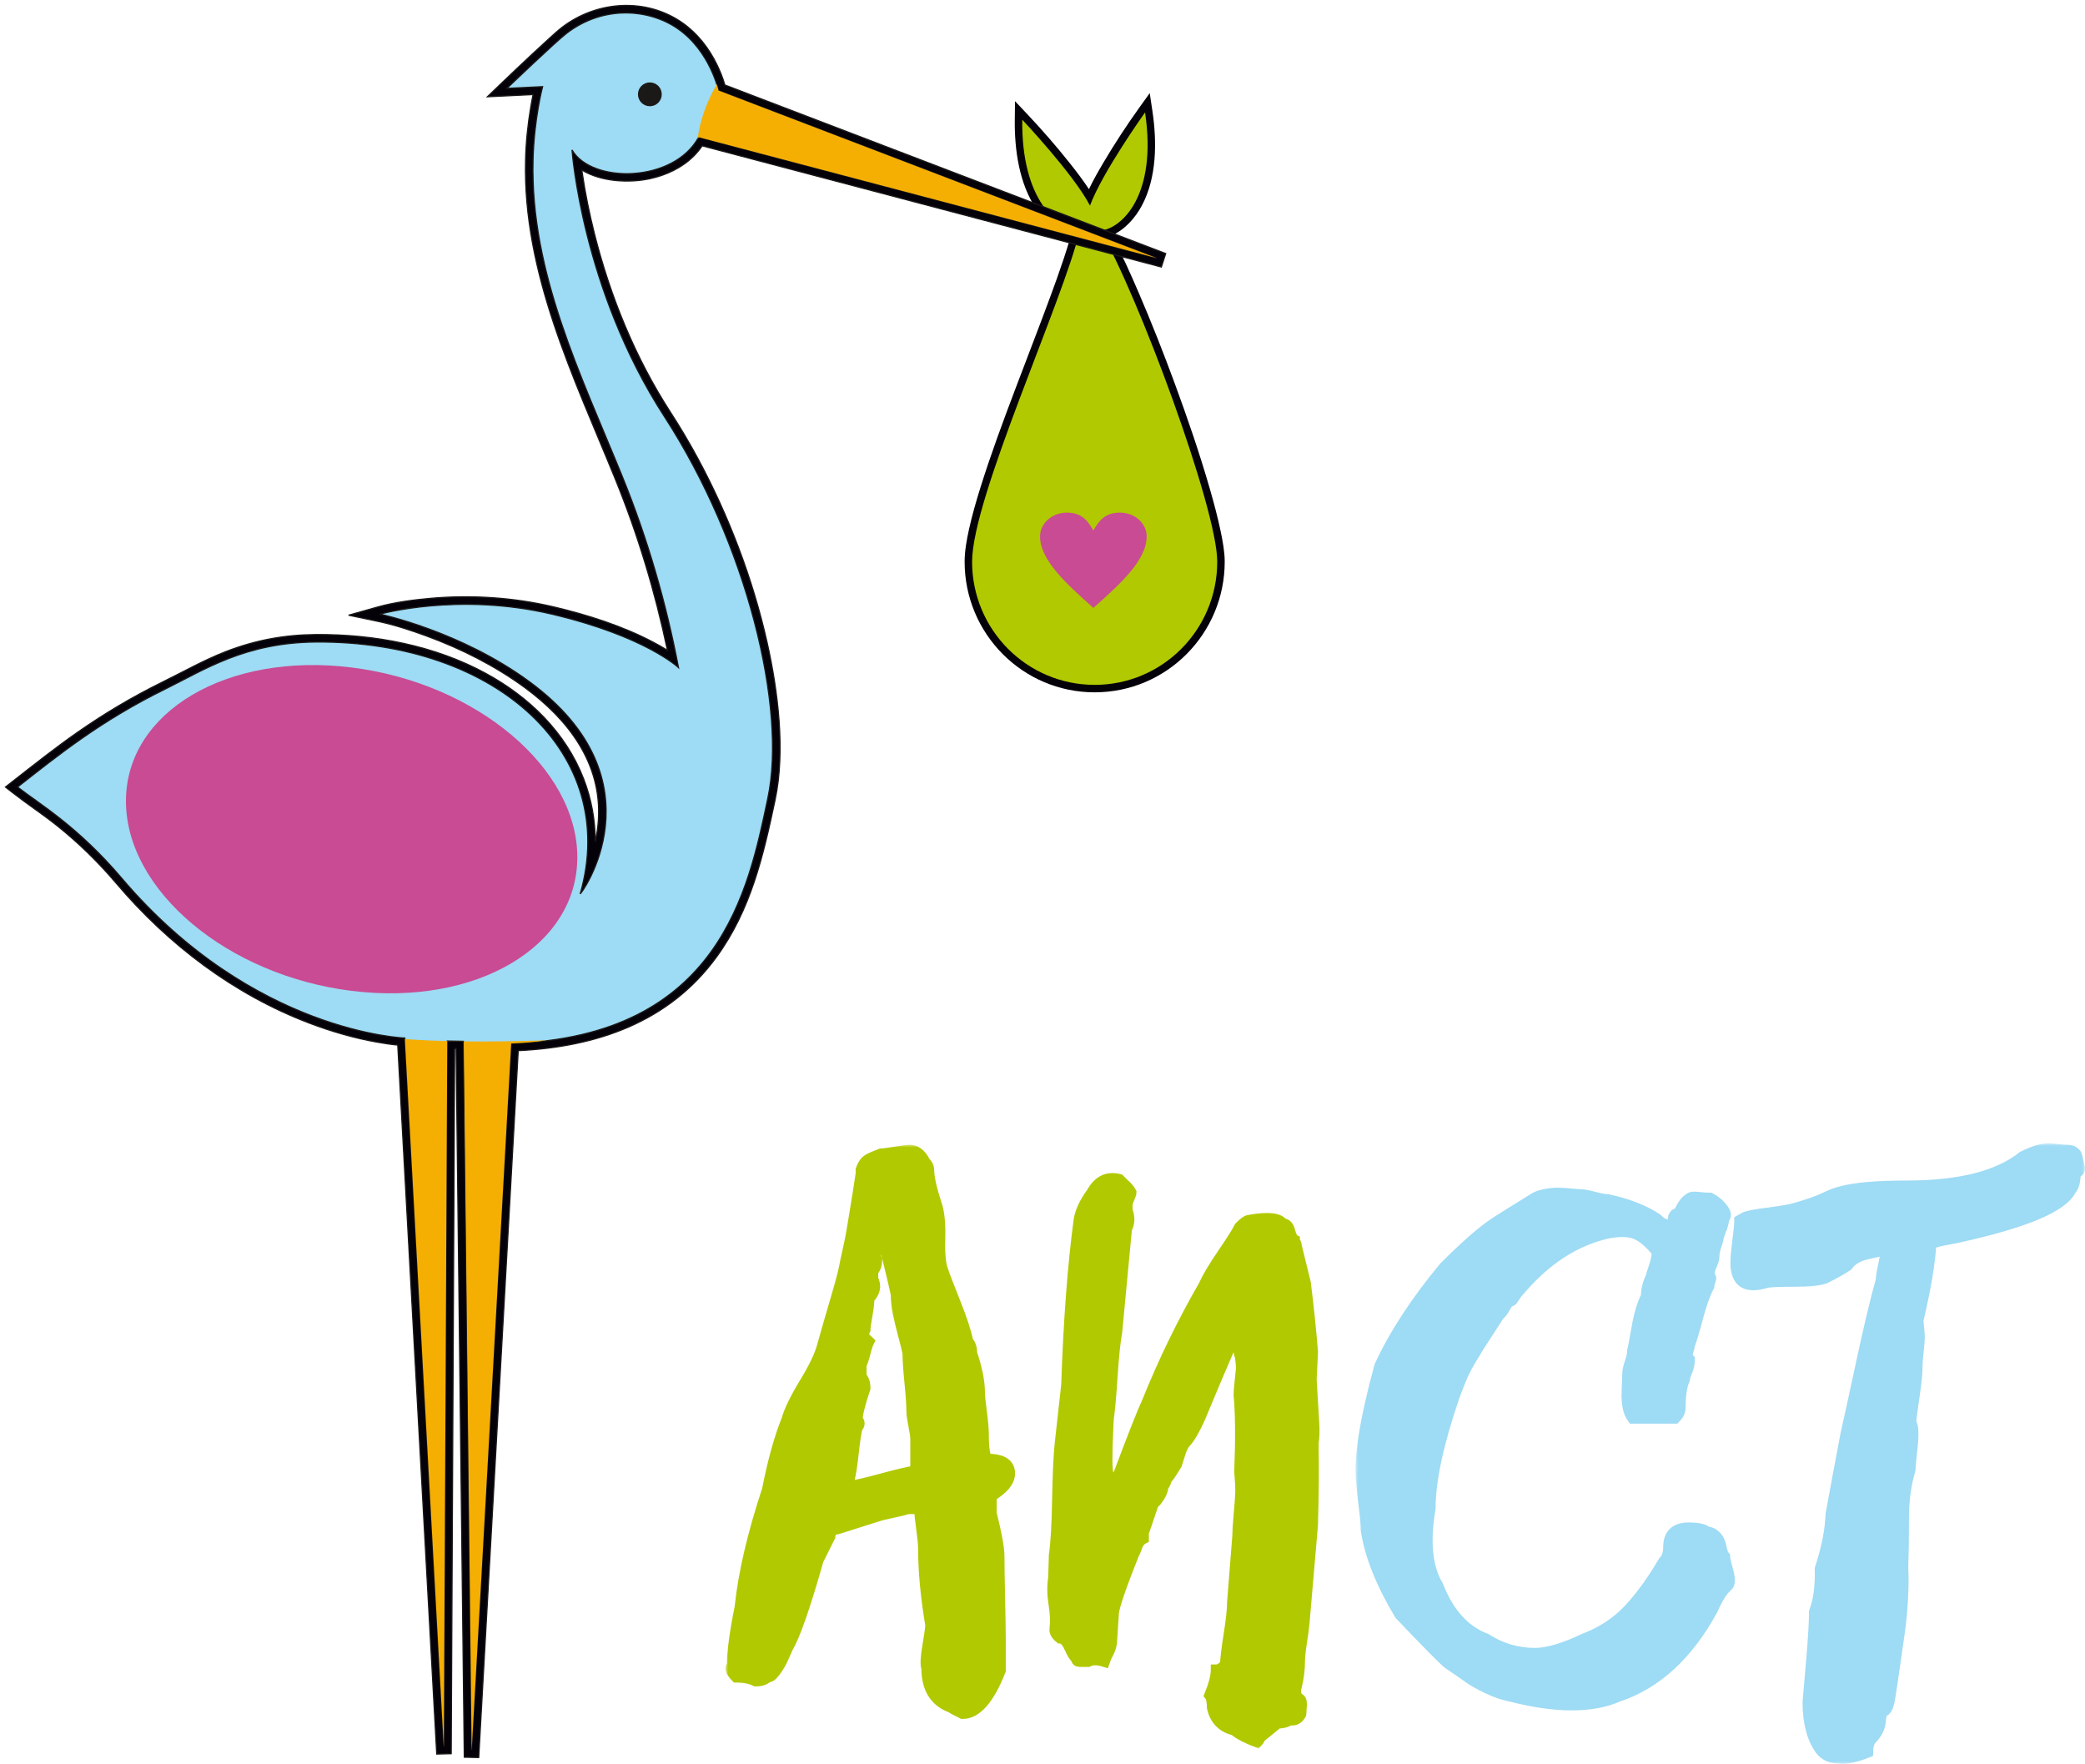
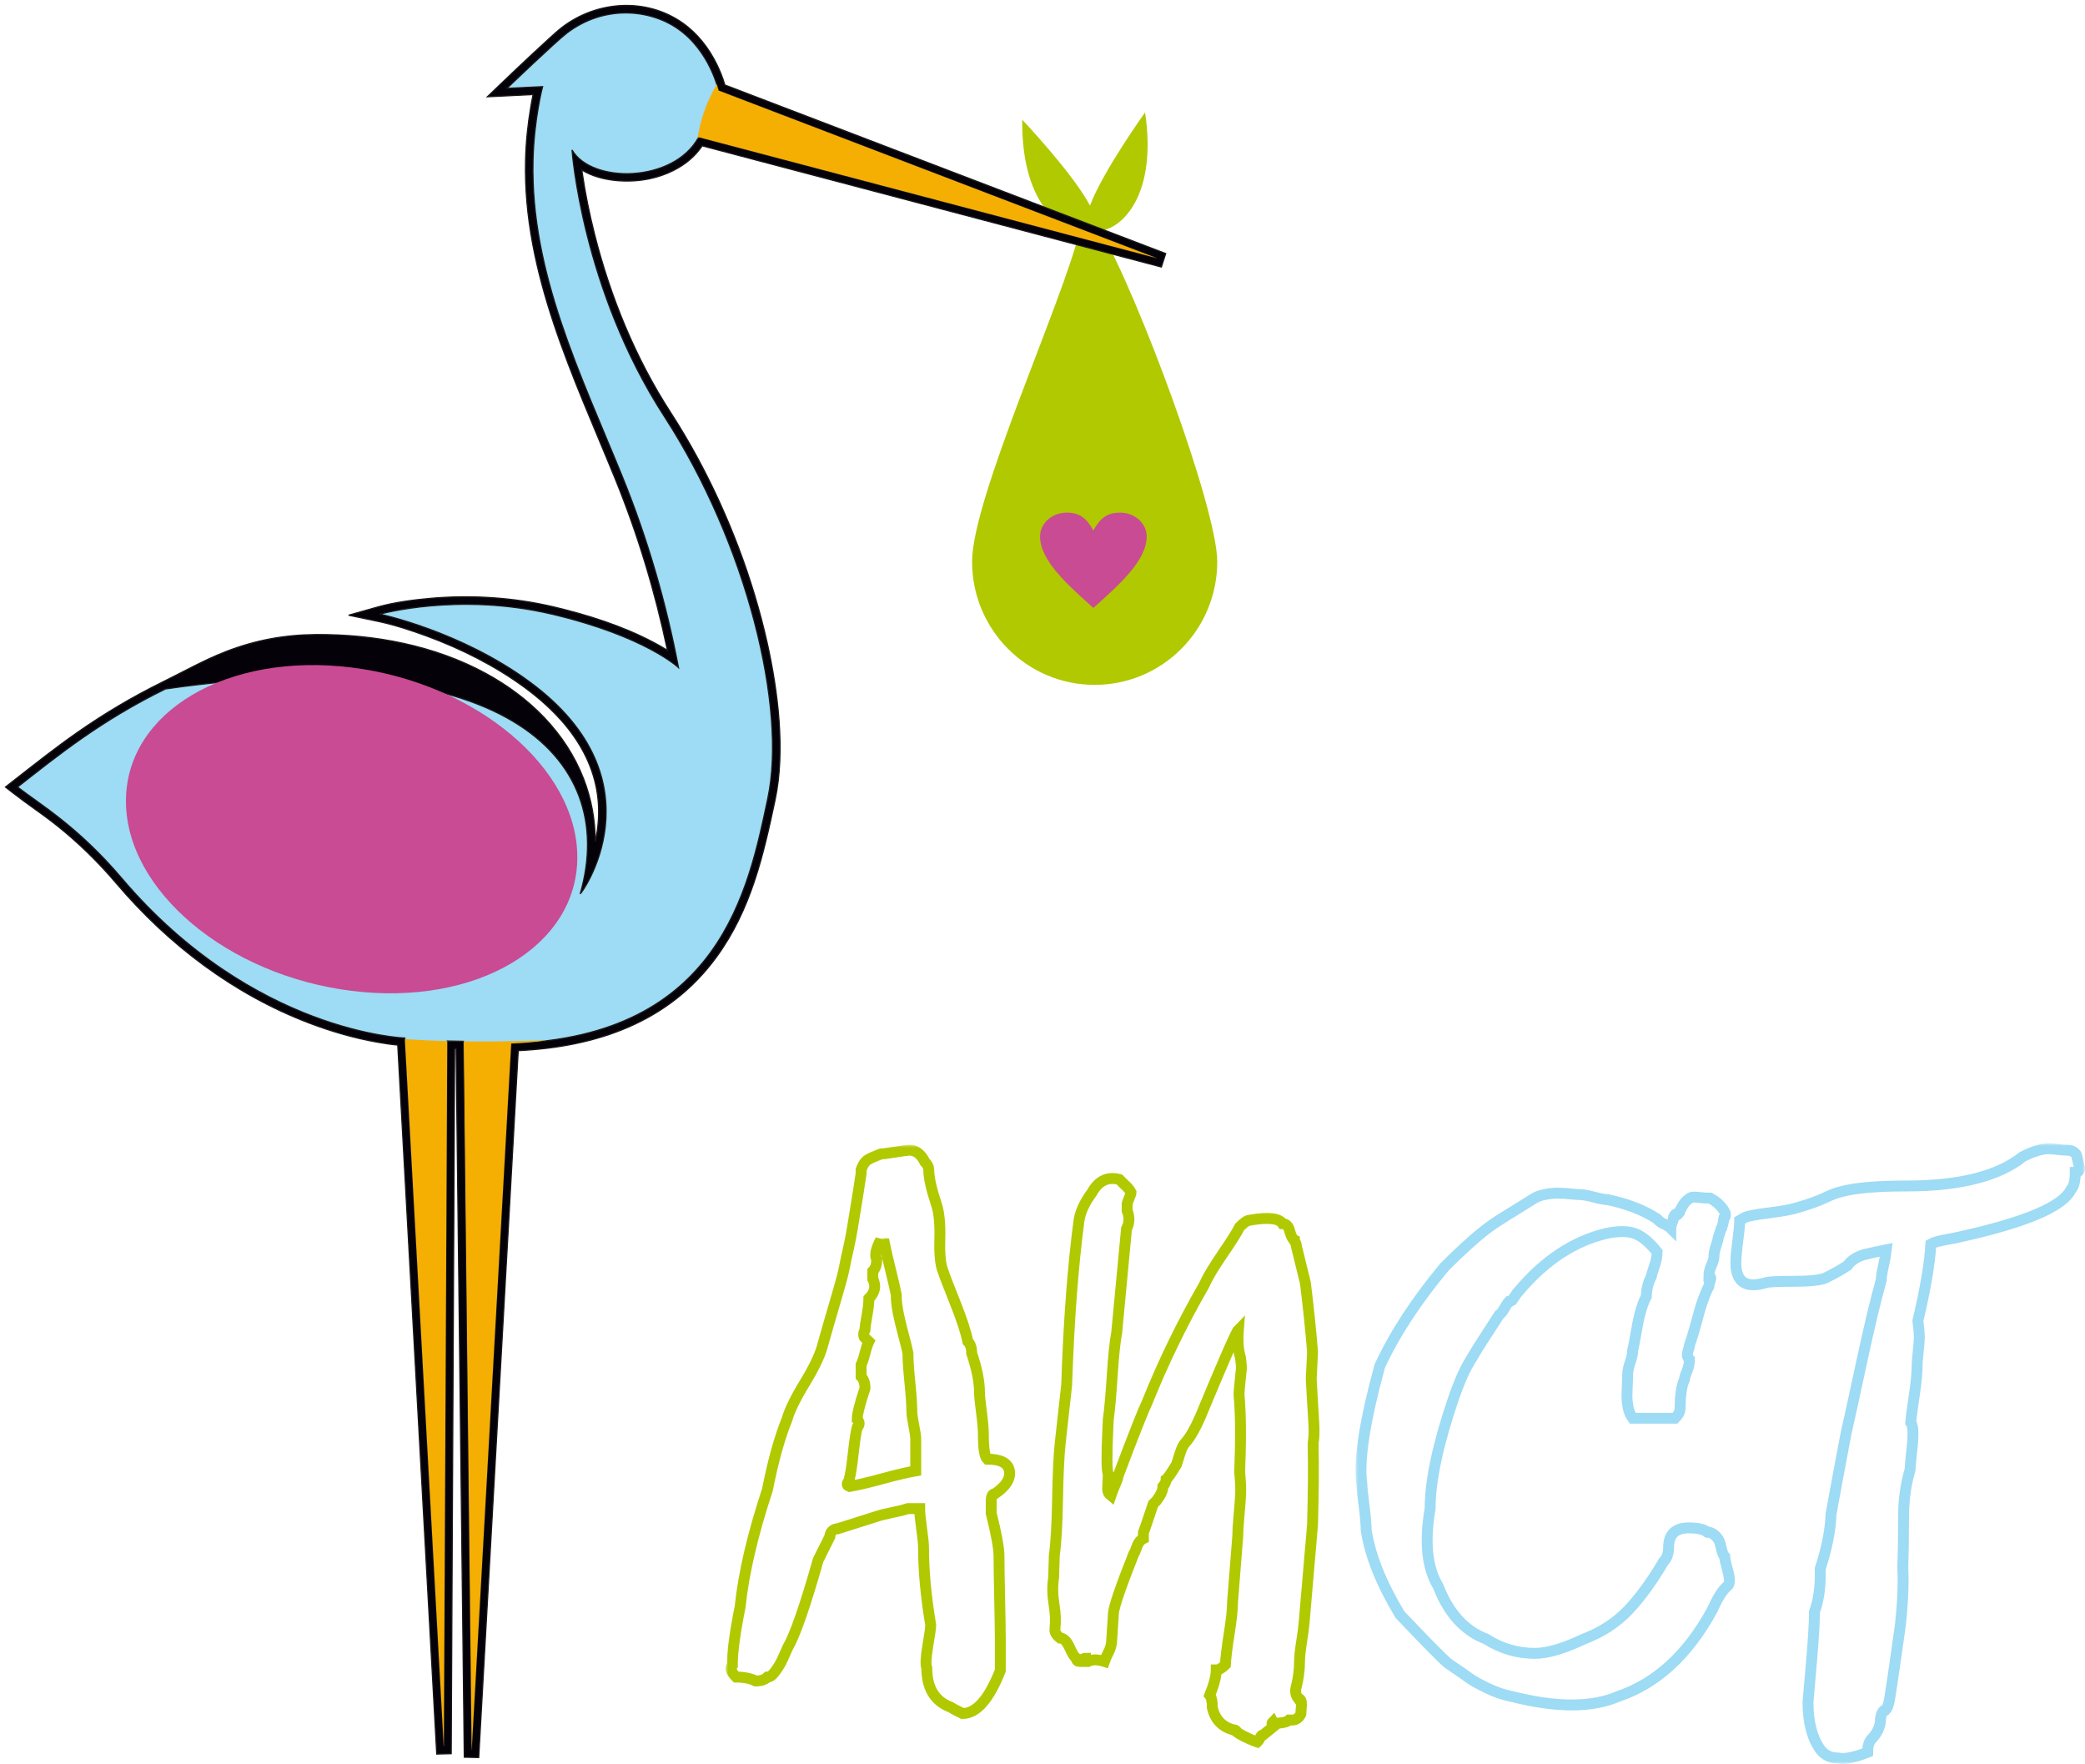
<svg xmlns="http://www.w3.org/2000/svg" width="383" height="324" viewBox="0 0 383 324" fill="none">
-   <path fill-rule="evenodd" clip-rule="evenodd" d="M200.029 34.744C200.854 33.026 201.824 31.331 202.758 29.756C204.745 26.404 206.952 23.019 209.227 19.848L211.199 17.101L211.698 20.445C212.536 26.068 212.501 32.615 209.755 37.758C208.586 39.949 206.623 42.239 204.213 43.24C206.057 46.616 207.678 50.302 209.176 53.778C211.546 59.277 213.743 64.87 215.812 70.488C218.143 76.817 220.353 83.255 222.224 89.735C222.966 92.306 223.665 94.913 224.215 97.532C224.589 99.314 224.971 101.351 224.971 103.176C224.971 116.384 214.317 127.17 201.083 127.17C187.849 127.17 177.195 116.384 177.195 103.176C177.195 101.213 177.581 99.105 178.004 97.193C178.575 94.62 179.314 92.064 180.1 89.549C182.012 83.431 184.266 77.377 186.532 71.382C188.652 65.773 190.832 60.185 192.908 54.561C193.771 52.222 194.618 49.872 195.403 47.505C195.843 46.177 196.276 44.825 196.646 43.465C194.053 42.688 191.819 40.574 190.361 38.411C187.206 33.727 186.342 27.498 186.41 21.973L186.452 18.583L188.779 21.049C191.462 23.892 194.099 26.928 196.527 29.987C197.702 31.467 198.947 33.085 200.029 34.744V34.744Z" fill="#050109" />
  <path fill-rule="evenodd" clip-rule="evenodd" d="M202.144 42.368C208.981 54.013 223.599 93.371 223.599 103.176C223.599 115.671 213.518 125.799 201.083 125.799C188.648 125.799 178.566 115.671 178.566 103.176C178.566 91.447 195.347 55.102 198.333 42.392C194.36 42.111 187.598 36.813 187.782 21.99C187.782 21.99 197.194 31.953 200.222 37.765C202.531 31.56 210.341 20.648 210.341 20.648C212.625 35.959 206.001 42.003 202.144 42.368V42.368Z" fill="#B1C900" />
  <path fill-rule="evenodd" clip-rule="evenodd" d="M122.598 119.444C120.344 108.695 117.163 98.163 113.02 87.984C105.378 69.207 96.027 50.187 96.54 29.406C96.621 26.133 96.953 22.842 97.505 19.615C97.631 18.876 97.768 18.12 97.924 17.37L89.521 17.778L92.168 15.241C94.024 13.46 95.895 11.691 97.776 9.935C98.841 8.94 99.91 7.948 100.992 6.971C101.724 6.311 102.493 5.6 103.275 5.003C109.645 0.138 118.665 -0.477 125.328 4.176C128.111 6.12 130.226 8.852 131.702 11.887C132.242 12.997 132.796 14.344 133.147 15.607L214.131 46.576L213.334 49.05L128.981 26.785C128.536 27.45 128.026 28.069 127.46 28.637C125.281 30.824 122.367 32.181 119.375 32.825C115.635 33.63 110.455 33.426 106.876 31.226C106.903 31.418 106.931 31.609 106.959 31.8C107.513 35.567 108.282 39.321 109.213 43.013C112.117 54.517 116.733 65.809 123.197 75.779C124.967 78.51 126.623 81.316 128.171 84.18C133.864 94.717 138.313 106.398 140.93 118.091C142.916 126.966 144.285 137.933 142.384 146.921C140.217 157.163 137.941 167.067 131.658 175.722C122.892 187.798 109.568 192.29 95.197 192.988L87.936 322.83L85.285 322.772L83.783 192.618L83.516 192.613L82.885 322.127L80.224 322.194L73.06 191.962C71.795 191.849 70.489 191.642 69.292 191.43C65.06 190.681 60.861 189.464 56.846 187.938C42.944 182.656 30.951 173.542 21.356 162.248C18.024 158.326 14.403 154.782 10.377 151.579C7.765 149.501 4.996 147.688 2.383 145.648L1 144.569L2.382 143.487C6.307 140.416 10.192 137.337 14.283 134.484C19.231 131.035 24.36 127.985 29.775 125.323C33.708 123.389 37.402 121.275 41.514 119.679C46.889 117.593 52.266 116.599 58.035 116.558C68.755 116.482 79.837 118.561 89.311 123.735C97.216 128.052 103.894 134.528 107.196 143.029C108.653 146.78 109.339 150.671 109.342 154.58C109.64 153.273 109.836 151.944 109.92 150.611C110.576 140.255 104.426 132.192 96.424 126.313C90.951 122.293 84.696 119.152 78.33 116.813C75.55 115.793 72.413 114.76 69.502 114.149L64.034 113.001L69.412 111.487C72.396 110.647 75.993 110.176 79.06 109.907C86.599 109.246 94.317 109.733 101.685 111.472C107.903 112.94 114.393 114.996 120.059 117.999C120.819 118.402 121.714 118.898 122.598 119.444V119.444Z" fill="#050109" stroke="#1B1918" stroke-width="0.216" />
-   <path fill-rule="evenodd" clip-rule="evenodd" d="M93.898 191.668L86.641 321.43L85.139 191.27L82.151 191.217L81.521 320.79L74.362 190.671C74.362 190.671 46.516 189.744 22.401 161.36C14.183 151.687 7.223 147.688 3.227 144.568C10.601 138.797 18.377 132.455 30.38 126.554C37.532 123.038 45.02 118.021 58.044 117.929C91.424 117.692 113.899 138.565 106.599 164.136C106.415 164.782 122.167 143.522 97.235 125.208C84.565 115.9 69.784 112.807 69.784 112.807C69.784 112.807 84.189 108.751 101.37 112.807C118.551 116.863 124.634 122.625 124.634 122.625C122.427 111.05 119.087 99.251 114.291 87.468C106.713 68.847 97.401 50.059 97.911 29.44C98.098 21.84 99.671 15.913 99.671 15.913L93.117 16.23C93.117 16.23 102.082 7.641 104.108 6.093C110.903 0.904 119.284 1.627 124.543 5.301C130.428 9.41 131.99 16.632 131.99 16.632L212.428 47.392L128.339 25.197C123.766 33.625 108.68 33.77 105.076 27.544C105.076 27.544 106.892 53.153 122.046 76.525C137.199 99.896 144.564 129.99 141.042 146.637C137.52 163.285 132.297 190.389 93.898 191.668V191.668Z" fill="#9EDBF4" stroke="#1B1918" stroke-width="0.216" />
+   <path fill-rule="evenodd" clip-rule="evenodd" d="M93.898 191.668L86.641 321.43L85.139 191.27L82.151 191.217L81.521 320.79L74.362 190.671C74.362 190.671 46.516 189.744 22.401 161.36C14.183 151.687 7.223 147.688 3.227 144.568C10.601 138.797 18.377 132.455 30.38 126.554C91.424 117.692 113.899 138.565 106.599 164.136C106.415 164.782 122.167 143.522 97.235 125.208C84.565 115.9 69.784 112.807 69.784 112.807C69.784 112.807 84.189 108.751 101.37 112.807C118.551 116.863 124.634 122.625 124.634 122.625C122.427 111.05 119.087 99.251 114.291 87.468C106.713 68.847 97.401 50.059 97.911 29.44C98.098 21.84 99.671 15.913 99.671 15.913L93.117 16.23C93.117 16.23 102.082 7.641 104.108 6.093C110.903 0.904 119.284 1.627 124.543 5.301C130.428 9.41 131.99 16.632 131.99 16.632L212.428 47.392L128.339 25.197C123.766 33.625 108.68 33.77 105.076 27.544C105.076 27.544 106.892 53.153 122.046 76.525C137.199 99.896 144.564 129.99 141.042 146.637C137.52 163.285 132.297 190.389 93.898 191.668V191.668Z" fill="#9EDBF4" stroke="#1B1918" stroke-width="0.216" />
  <path fill-rule="evenodd" clip-rule="evenodd" d="M131.67 15.489C131.896 16.2 131.99 16.632 131.99 16.632L212.427 47.392L128.339 25.197C128.272 25.321 128.202 25.443 128.13 25.564C128.604 22.042 129.817 18.662 131.67 15.489V15.489Z" fill="#F5AF03" />
  <path fill-rule="evenodd" clip-rule="evenodd" d="M93.898 191.669L86.641 321.43L85.198 191.271L82.151 191.217L81.521 320.79L74.372 190.856C80.28 191.293 88.12 191.482 100.476 191.092C98.19 191.399 96.473 191.583 93.898 191.669V191.669Z" fill="#F5AF03" />
-   <path fill-rule="evenodd" clip-rule="evenodd" d="M119.374 15.138C120.583 15.138 121.562 16.117 121.562 17.326C121.562 18.534 120.583 19.513 119.374 19.513C118.166 19.513 117.187 18.534 117.187 17.326C117.187 16.117 118.166 15.138 119.374 15.138V15.138Z" fill="#1B1918" />
  <path fill-rule="evenodd" clip-rule="evenodd" d="M200.844 97.442C202.067 95.255 203.292 94.161 205.742 94.161C208.444 94.161 210.637 96.121 210.637 98.536C210.637 102.911 205.742 107.288 200.844 111.663C195.948 107.288 191.053 102.911 191.053 98.536C191.053 96.121 193.246 94.161 195.948 94.161C198.397 94.161 199.621 95.255 200.844 97.442Z" fill="#C94B93" />
  <path fill-rule="evenodd" clip-rule="evenodd" d="M64.593 122.609C87.489 125.457 106.05 141.062 106.05 157.464C106.05 173.866 87.489 184.853 64.593 182.005C41.697 179.157 23.137 163.552 23.137 147.15C23.137 130.749 41.697 119.761 64.593 122.609V122.609Z" fill="#C94B93" />
  <mask id="path-10-outside-1_607_5" maskUnits="userSpaceOnUse" x="133.281" y="210.268" width="110" height="111" fill="black">
    <rect fill="white" x="133.281" y="210.268" width="110" height="111" />
-     <path fill-rule="evenodd" clip-rule="evenodd" d="M181.359 268.025C183.829 268.025 185.183 268.742 185.422 270.176C185.661 271.61 184.784 273.004 182.793 274.358C182.315 274.358 182.076 274.836 182.076 275.792V277.943C183.032 281.766 183.51 284.395 183.51 285.829C183.51 287.342 183.55 289.911 183.629 293.536C183.709 297.16 183.749 299.689 183.749 301.123V306.859C181.678 312.116 179.368 314.745 176.819 314.745C175.385 314.028 174.628 313.63 174.548 313.55C171.681 312.435 170.247 310.045 170.247 306.381C170.008 305.823 170.068 304.489 170.426 302.378C170.784 300.267 170.964 298.973 170.964 298.495C170.087 293.237 169.649 288.537 169.649 284.395C169.649 283.678 169.53 282.463 169.291 280.751C169.052 279.038 168.933 277.823 168.933 277.106H166.782C166.065 277.345 165.109 277.584 163.914 277.823C162.719 278.062 161.763 278.301 161.046 278.54C160.329 278.779 159.134 279.157 157.462 279.675C155.789 280.193 154.594 280.571 153.877 280.81C153.479 280.81 153.14 280.95 152.861 281.229C152.582 281.507 152.443 281.846 152.443 282.244L150.292 286.546C147.903 294.99 146.031 300.367 144.676 302.677C144.597 302.836 144.437 303.194 144.198 303.752C143.959 304.31 143.74 304.788 143.541 305.186C143.342 305.584 143.083 306.022 142.765 306.5C142.446 306.978 142.147 307.357 141.868 307.636C141.59 307.914 141.291 308.054 140.972 308.054C140.494 308.532 139.777 308.77 138.821 308.77C137.865 308.293 136.671 308.054 135.237 308.054C134.281 307.098 134.042 306.381 134.52 305.903C134.52 303.513 134.998 299.928 135.954 295.149C136.591 289.015 138.264 281.846 140.972 273.641C142.008 268.384 143.203 264.082 144.557 260.736C145.035 259.064 146.11 256.853 147.783 254.105C149.456 251.356 150.531 249.146 151.009 247.473C151.248 246.597 151.666 245.123 152.264 243.052C152.861 240.981 153.24 239.686 153.399 239.169C153.558 238.651 153.857 237.615 154.295 236.062C154.733 234.509 155.012 233.393 155.132 232.716C155.251 232.039 155.47 231.004 155.789 229.61C156.108 228.216 156.366 226.901 156.565 225.666C156.765 224.432 157.004 222.978 157.282 221.305C157.561 219.632 157.86 217.721 158.179 215.57V214.853C158.417 214.216 158.676 213.738 158.955 213.419C159.234 213.1 159.772 212.782 160.568 212.463L161.763 211.985C162.002 211.985 162.878 211.866 164.392 211.627C165.905 211.388 166.782 211.268 167.021 211.268C168.215 211.268 169.172 211.985 169.888 213.419C170.366 213.897 170.605 214.375 170.605 214.853C170.605 216.286 171.083 218.437 172.039 221.305C172.517 222.739 172.716 224.85 172.637 227.638C172.557 230.426 172.756 232.378 173.234 233.493C173.393 234.051 174.11 235.923 175.385 239.109C176.659 242.295 177.456 244.725 177.775 246.398C178.253 246.876 178.492 247.593 178.492 248.548C179.447 251.416 179.925 253.806 179.925 255.718C179.925 256.355 180.045 257.57 180.284 259.362C180.523 261.154 180.642 262.568 180.642 263.604C180.642 266.073 180.881 267.547 181.359 268.025ZM168.215 270.176V264.321C168.215 263.843 168.096 263.007 167.857 261.812C167.618 260.617 167.499 259.78 167.499 259.303C167.499 258.107 167.379 256.315 167.14 253.925C166.901 251.536 166.782 249.743 166.782 248.548C166.622 247.752 166.343 246.617 165.945 245.143C165.547 243.669 165.228 242.335 164.989 241.14C164.75 239.945 164.631 238.83 164.631 237.795C164.392 236.6 164.033 235.046 163.556 233.134C163.078 231.223 162.719 229.669 162.48 228.474C162.082 228.474 161.863 228.454 161.823 228.415C161.783 228.375 161.763 228.156 161.763 227.757C160.887 229.43 160.648 230.625 161.046 231.342C161.046 232.298 160.807 233.015 160.329 233.493V234.927C160.967 236.201 160.728 237.396 159.612 238.512C159.612 239.308 159.493 240.363 159.254 241.678C159.015 242.992 158.895 243.849 158.895 244.247C158.736 244.565 158.656 244.844 158.656 245.083C158.656 245.322 158.676 245.482 158.716 245.561C158.756 245.641 158.895 245.78 159.134 245.979C159.373 246.179 159.533 246.318 159.612 246.398C159.373 246.876 159.134 247.593 158.895 248.548C158.656 249.504 158.417 250.221 158.179 250.699V252.85C158.656 253.328 158.895 254.045 158.895 255.001C157.94 257.868 157.462 259.78 157.462 260.736C157.701 260.975 157.82 261.214 157.82 261.453C157.82 261.692 157.74 261.891 157.581 262.051L157.462 262.17C157.223 263.126 156.984 264.699 156.745 266.89C156.506 269.081 156.267 270.654 156.028 271.61C156.028 271.769 155.928 272.008 155.729 272.327C155.53 272.645 155.629 272.884 156.028 273.043C157.462 272.805 159.493 272.327 162.122 271.61C164.75 270.893 166.782 270.415 168.215 270.176ZM233.934 317.135L232.022 318.688C231.863 318.688 231.744 318.748 231.664 318.867C231.584 318.987 231.484 319.166 231.365 319.405C231.245 319.644 231.106 319.843 230.947 320.002C229.115 319.286 227.84 318.648 227.123 318.091C227.123 317.852 226.924 317.732 226.526 317.732C224.455 317.175 223.18 315.82 222.702 313.67C222.702 312.554 222.543 311.798 222.224 311.399C223.021 309.408 223.419 307.854 223.419 306.739C223.897 306.739 224.455 306.421 225.092 305.783C225.171 304.429 225.411 302.497 225.809 299.988C226.207 297.479 226.406 295.587 226.406 294.312L227.362 282.244C227.362 281.448 227.442 280.153 227.601 278.361C227.761 276.568 227.86 275.234 227.9 274.358C227.94 273.482 227.88 272.167 227.721 270.415C227.96 264.361 227.92 259.621 227.601 256.196C227.601 255.718 227.661 254.941 227.78 253.866C227.9 252.79 227.979 252.014 228.019 251.536C228.059 251.058 228 250.301 227.84 249.265C227.442 247.991 227.322 246.318 227.482 244.247C227.083 244.645 224.733 250.022 220.432 260.378C219.476 262.529 218.6 264.042 217.803 264.918C217.405 265.317 217.046 266.034 216.728 267.069C216.409 268.105 216.21 268.742 216.13 268.981C215.174 270.574 214.537 271.49 214.218 271.729C214.218 272.128 214.019 272.566 213.621 273.043C213.621 273.76 213.223 274.637 212.426 275.672L211.829 276.27C210.793 279.376 210.196 281.129 210.036 281.527V282.603C209.718 282.762 209.459 282.981 209.26 283.26C209.06 283.538 208.881 283.917 208.722 284.395C208.563 284.873 208.403 285.231 208.244 285.47C205.934 291.286 204.699 294.87 204.54 296.224L204.181 301.721C204.102 302.358 203.902 302.975 203.584 303.573C203.265 304.17 203.026 304.708 202.867 305.186C201.593 304.788 200.597 304.788 199.88 305.186H199.402V304.589C199.163 304.589 198.964 304.688 198.804 304.887C198.645 305.086 198.486 305.186 198.326 305.186C197.928 305.186 197.729 304.987 197.729 304.589C197.41 304.429 196.992 303.772 196.474 302.617C195.957 301.462 195.379 300.884 194.742 300.884C194.025 300.327 193.706 299.769 193.786 299.212C193.945 297.857 193.885 296.324 193.607 294.611C193.328 292.898 193.308 291.286 193.547 289.772L193.667 285.709C193.985 283.479 194.184 280.073 194.264 275.493C194.343 270.913 194.503 267.467 194.742 265.157L195.937 254.403C196.335 242.614 197.092 232.537 198.207 224.173C198.446 222.58 199.243 220.867 200.597 219.035C201.792 216.884 203.465 216.088 205.615 216.645L206.452 217.482C207.089 218.039 207.527 218.557 207.766 219.035C207.766 219.194 207.646 219.553 207.408 220.11C207.169 220.668 207.049 221.026 207.049 221.186V222.38C207.527 223.576 207.487 224.691 206.93 225.726L205.137 244.725C204.819 246.398 204.54 249.066 204.301 252.731C204.062 256.395 203.823 259.064 203.584 260.736C203.584 260.816 203.544 261.692 203.465 263.365C203.385 265.038 203.345 266.611 203.345 268.085C203.345 269.559 203.425 270.455 203.584 270.773L203.465 273.521C203.465 274 203.664 274.398 204.062 274.716C204.221 274.239 204.42 273.721 204.659 273.163C204.898 272.606 205.078 272.167 205.197 271.849C205.317 271.53 205.376 271.291 205.376 271.132C208.164 263.723 209.957 259.183 210.753 257.51C213.701 250.181 217.166 243.052 221.149 236.122C221.786 234.688 222.921 232.776 224.554 230.386C226.187 227.996 227.243 226.324 227.721 225.368C228.517 224.571 229.075 224.173 229.393 224.173C230.588 223.934 231.704 223.814 232.739 223.814C234.253 223.814 235.209 224.133 235.607 224.77C236.244 224.77 236.682 225.228 236.921 226.145C237.16 227.06 237.439 227.598 237.758 227.757C237.758 227.917 237.817 228.076 237.937 228.235C238.056 228.395 238.116 228.594 238.116 228.833L239.789 235.644C240.347 240.105 240.785 244.327 241.103 248.309L240.864 253.328C240.864 253.487 240.924 254.543 241.043 256.495C241.163 258.446 241.263 260.119 241.342 261.513C241.422 262.907 241.382 264.082 241.223 265.038V266.233C241.303 269.419 241.263 274.039 241.103 280.093L239.55 298.136C239.47 299.012 239.311 300.207 239.072 301.721C238.833 303.234 238.714 304.389 238.714 305.186C238.714 306.7 238.514 308.253 238.116 309.846C237.877 310.642 237.996 311.359 238.475 311.997C238.873 311.997 239.072 312.355 239.072 313.072L238.953 314.864C238.554 315.581 238.036 315.94 237.399 315.94H236.802C236.403 316.338 235.448 316.537 233.934 316.537L233.815 316.298C233.576 316.537 233.615 316.816 233.934 317.135Z" />
  </mask>
-   <path fill-rule="evenodd" clip-rule="evenodd" d="M181.359 268.025C183.829 268.025 185.183 268.742 185.422 270.176C185.661 271.61 184.784 273.004 182.793 274.358C182.315 274.358 182.076 274.836 182.076 275.792V277.943C183.032 281.766 183.51 284.395 183.51 285.829C183.51 287.342 183.55 289.911 183.629 293.536C183.709 297.16 183.749 299.689 183.749 301.123V306.859C181.678 312.116 179.368 314.745 176.819 314.745C175.385 314.028 174.628 313.63 174.548 313.55C171.681 312.435 170.247 310.045 170.247 306.381C170.008 305.823 170.068 304.489 170.426 302.378C170.784 300.267 170.964 298.973 170.964 298.495C170.087 293.237 169.649 288.537 169.649 284.395C169.649 283.678 169.53 282.463 169.291 280.751C169.052 279.038 168.933 277.823 168.933 277.106H166.782C166.065 277.345 165.109 277.584 163.914 277.823C162.719 278.062 161.763 278.301 161.046 278.54C160.329 278.779 159.134 279.157 157.462 279.675C155.789 280.193 154.594 280.571 153.877 280.81C153.479 280.81 153.14 280.95 152.861 281.229C152.582 281.507 152.443 281.846 152.443 282.244L150.292 286.546C147.903 294.99 146.031 300.367 144.676 302.677C144.597 302.836 144.437 303.194 144.198 303.752C143.959 304.31 143.74 304.788 143.541 305.186C143.342 305.584 143.083 306.022 142.765 306.5C142.446 306.978 142.147 307.357 141.868 307.636C141.59 307.914 141.291 308.054 140.972 308.054C140.494 308.532 139.777 308.77 138.821 308.77C137.865 308.293 136.671 308.054 135.237 308.054C134.281 307.098 134.042 306.381 134.52 305.903C134.52 303.513 134.998 299.928 135.954 295.149C136.591 289.015 138.264 281.846 140.972 273.641C142.008 268.384 143.203 264.082 144.557 260.736C145.035 259.064 146.11 256.853 147.783 254.105C149.456 251.356 150.531 249.146 151.009 247.473C151.248 246.597 151.666 245.123 152.264 243.052C152.861 240.981 153.24 239.686 153.399 239.169C153.558 238.651 153.857 237.615 154.295 236.062C154.733 234.509 155.012 233.393 155.132 232.716C155.251 232.039 155.47 231.004 155.789 229.61C156.108 228.216 156.366 226.901 156.565 225.666C156.765 224.432 157.004 222.978 157.282 221.305C157.561 219.632 157.86 217.721 158.179 215.57V214.853C158.417 214.216 158.676 213.738 158.955 213.419C159.234 213.1 159.772 212.782 160.568 212.463L161.763 211.985C162.002 211.985 162.878 211.866 164.392 211.627C165.905 211.388 166.782 211.268 167.021 211.268C168.215 211.268 169.172 211.985 169.888 213.419C170.366 213.897 170.605 214.375 170.605 214.853C170.605 216.286 171.083 218.437 172.039 221.305C172.517 222.739 172.716 224.85 172.637 227.638C172.557 230.426 172.756 232.378 173.234 233.493C173.393 234.051 174.11 235.923 175.385 239.109C176.659 242.295 177.456 244.725 177.775 246.398C178.253 246.876 178.492 247.593 178.492 248.548C179.447 251.416 179.925 253.806 179.925 255.718C179.925 256.355 180.045 257.57 180.284 259.362C180.523 261.154 180.642 262.568 180.642 263.604C180.642 266.073 180.881 267.547 181.359 268.025ZM168.215 270.176V264.321C168.215 263.843 168.096 263.007 167.857 261.812C167.618 260.617 167.499 259.78 167.499 259.303C167.499 258.107 167.379 256.315 167.14 253.925C166.901 251.536 166.782 249.743 166.782 248.548C166.622 247.752 166.343 246.617 165.945 245.143C165.547 243.669 165.228 242.335 164.989 241.14C164.75 239.945 164.631 238.83 164.631 237.795C164.392 236.6 164.033 235.046 163.556 233.134C163.078 231.223 162.719 229.669 162.48 228.474C162.082 228.474 161.863 228.454 161.823 228.415C161.783 228.375 161.763 228.156 161.763 227.757C160.887 229.43 160.648 230.625 161.046 231.342C161.046 232.298 160.807 233.015 160.329 233.493V234.927C160.967 236.201 160.728 237.396 159.612 238.512C159.612 239.308 159.493 240.363 159.254 241.678C159.015 242.992 158.895 243.849 158.895 244.247C158.736 244.565 158.656 244.844 158.656 245.083C158.656 245.322 158.676 245.482 158.716 245.561C158.756 245.641 158.895 245.78 159.134 245.979C159.373 246.179 159.533 246.318 159.612 246.398C159.373 246.876 159.134 247.593 158.895 248.548C158.656 249.504 158.417 250.221 158.179 250.699V252.85C158.656 253.328 158.895 254.045 158.895 255.001C157.94 257.868 157.462 259.78 157.462 260.736C157.701 260.975 157.82 261.214 157.82 261.453C157.82 261.692 157.74 261.891 157.581 262.051L157.462 262.17C157.223 263.126 156.984 264.699 156.745 266.89C156.506 269.081 156.267 270.654 156.028 271.61C156.028 271.769 155.928 272.008 155.729 272.327C155.53 272.645 155.629 272.884 156.028 273.043C157.462 272.805 159.493 272.327 162.122 271.61C164.75 270.893 166.782 270.415 168.215 270.176ZM233.934 317.135L232.022 318.688C231.863 318.688 231.744 318.748 231.664 318.867C231.584 318.987 231.484 319.166 231.365 319.405C231.245 319.644 231.106 319.843 230.947 320.002C229.115 319.286 227.84 318.648 227.123 318.091C227.123 317.852 226.924 317.732 226.526 317.732C224.455 317.175 223.18 315.82 222.702 313.67C222.702 312.554 222.543 311.798 222.224 311.399C223.021 309.408 223.419 307.854 223.419 306.739C223.897 306.739 224.455 306.421 225.092 305.783C225.171 304.429 225.411 302.497 225.809 299.988C226.207 297.479 226.406 295.587 226.406 294.312L227.362 282.244C227.362 281.448 227.442 280.153 227.601 278.361C227.761 276.568 227.86 275.234 227.9 274.358C227.94 273.482 227.88 272.167 227.721 270.415C227.96 264.361 227.92 259.621 227.601 256.196C227.601 255.718 227.661 254.941 227.78 253.866C227.9 252.79 227.979 252.014 228.019 251.536C228.059 251.058 228 250.301 227.84 249.265C227.442 247.991 227.322 246.318 227.482 244.247C227.083 244.645 224.733 250.022 220.432 260.378C219.476 262.529 218.6 264.042 217.803 264.918C217.405 265.317 217.046 266.034 216.728 267.069C216.409 268.105 216.21 268.742 216.13 268.981C215.174 270.574 214.537 271.49 214.218 271.729C214.218 272.128 214.019 272.566 213.621 273.043C213.621 273.76 213.223 274.637 212.426 275.672L211.829 276.27C210.793 279.376 210.196 281.129 210.036 281.527V282.603C209.718 282.762 209.459 282.981 209.26 283.26C209.06 283.538 208.881 283.917 208.722 284.395C208.563 284.873 208.403 285.231 208.244 285.47C205.934 291.286 204.699 294.87 204.54 296.224L204.181 301.721C204.102 302.358 203.902 302.975 203.584 303.573C203.265 304.17 203.026 304.708 202.867 305.186C201.593 304.788 200.597 304.788 199.88 305.186H199.402V304.589C199.163 304.589 198.964 304.688 198.804 304.887C198.645 305.086 198.486 305.186 198.326 305.186C197.928 305.186 197.729 304.987 197.729 304.589C197.41 304.429 196.992 303.772 196.474 302.617C195.957 301.462 195.379 300.884 194.742 300.884C194.025 300.327 193.706 299.769 193.786 299.212C193.945 297.857 193.885 296.324 193.607 294.611C193.328 292.898 193.308 291.286 193.547 289.772L193.667 285.709C193.985 283.479 194.184 280.073 194.264 275.493C194.343 270.913 194.503 267.467 194.742 265.157L195.937 254.403C196.335 242.614 197.092 232.537 198.207 224.173C198.446 222.58 199.243 220.867 200.597 219.035C201.792 216.884 203.465 216.088 205.615 216.645L206.452 217.482C207.089 218.039 207.527 218.557 207.766 219.035C207.766 219.194 207.646 219.553 207.408 220.11C207.169 220.668 207.049 221.026 207.049 221.186V222.38C207.527 223.576 207.487 224.691 206.93 225.726L205.137 244.725C204.819 246.398 204.54 249.066 204.301 252.731C204.062 256.395 203.823 259.064 203.584 260.736C203.584 260.816 203.544 261.692 203.465 263.365C203.385 265.038 203.345 266.611 203.345 268.085C203.345 269.559 203.425 270.455 203.584 270.773L203.465 273.521C203.465 274 203.664 274.398 204.062 274.716C204.221 274.239 204.42 273.721 204.659 273.163C204.898 272.606 205.078 272.167 205.197 271.849C205.317 271.53 205.376 271.291 205.376 271.132C208.164 263.723 209.957 259.183 210.753 257.51C213.701 250.181 217.166 243.052 221.149 236.122C221.786 234.688 222.921 232.776 224.554 230.386C226.187 227.996 227.243 226.324 227.721 225.368C228.517 224.571 229.075 224.173 229.393 224.173C230.588 223.934 231.704 223.814 232.739 223.814C234.253 223.814 235.209 224.133 235.607 224.77C236.244 224.77 236.682 225.228 236.921 226.145C237.16 227.06 237.439 227.598 237.758 227.757C237.758 227.917 237.817 228.076 237.937 228.235C238.056 228.395 238.116 228.594 238.116 228.833L239.789 235.644C240.347 240.105 240.785 244.327 241.103 248.309L240.864 253.328C240.864 253.487 240.924 254.543 241.043 256.495C241.163 258.446 241.263 260.119 241.342 261.513C241.422 262.907 241.382 264.082 241.223 265.038V266.233C241.303 269.419 241.263 274.039 241.103 280.093L239.55 298.136C239.47 299.012 239.311 300.207 239.072 301.721C238.833 303.234 238.714 304.389 238.714 305.186C238.714 306.7 238.514 308.253 238.116 309.846C237.877 310.642 237.996 311.359 238.475 311.997C238.873 311.997 239.072 312.355 239.072 313.072L238.953 314.864C238.554 315.581 238.036 315.94 237.399 315.94H236.802C236.403 316.338 235.448 316.537 233.934 316.537L233.815 316.298C233.576 316.537 233.615 316.816 233.934 317.135Z" fill="#B1C900" />
  <path fill-rule="evenodd" clip-rule="evenodd" d="M181.359 268.025C183.829 268.025 185.183 268.742 185.422 270.176C185.661 271.61 184.784 273.004 182.793 274.358C182.315 274.358 182.076 274.836 182.076 275.792V277.943C183.032 281.766 183.51 284.395 183.51 285.829C183.51 287.342 183.55 289.911 183.629 293.536C183.709 297.16 183.749 299.689 183.749 301.123V306.859C181.678 312.116 179.368 314.745 176.819 314.745C175.385 314.028 174.628 313.63 174.548 313.55C171.681 312.435 170.247 310.045 170.247 306.381C170.008 305.823 170.068 304.489 170.426 302.378C170.784 300.267 170.964 298.973 170.964 298.495C170.087 293.237 169.649 288.537 169.649 284.395C169.649 283.678 169.53 282.463 169.291 280.751C169.052 279.038 168.933 277.823 168.933 277.106H166.782C166.065 277.345 165.109 277.584 163.914 277.823C162.719 278.062 161.763 278.301 161.046 278.54C160.329 278.779 159.134 279.157 157.462 279.675C155.789 280.193 154.594 280.571 153.877 280.81C153.479 280.81 153.14 280.95 152.861 281.229C152.582 281.507 152.443 281.846 152.443 282.244L150.292 286.546C147.903 294.99 146.031 300.367 144.676 302.677C144.597 302.836 144.437 303.194 144.198 303.752C143.959 304.31 143.74 304.788 143.541 305.186C143.342 305.584 143.083 306.022 142.765 306.5C142.446 306.978 142.147 307.357 141.868 307.636C141.59 307.914 141.291 308.054 140.972 308.054C140.494 308.532 139.777 308.77 138.821 308.77C137.865 308.293 136.671 308.054 135.237 308.054C134.281 307.098 134.042 306.381 134.52 305.903C134.52 303.513 134.998 299.928 135.954 295.149C136.591 289.015 138.264 281.846 140.972 273.641C142.008 268.384 143.203 264.082 144.557 260.736C145.035 259.064 146.11 256.853 147.783 254.105C149.456 251.356 150.531 249.146 151.009 247.473C151.248 246.597 151.666 245.123 152.264 243.052C152.861 240.981 153.24 239.686 153.399 239.169C153.558 238.651 153.857 237.615 154.295 236.062C154.733 234.509 155.012 233.393 155.132 232.716C155.251 232.039 155.47 231.004 155.789 229.61C156.108 228.216 156.366 226.901 156.565 225.666C156.765 224.432 157.004 222.978 157.282 221.305C157.561 219.632 157.86 217.721 158.179 215.57V214.853C158.417 214.216 158.676 213.738 158.955 213.419C159.234 213.1 159.772 212.782 160.568 212.463L161.763 211.985C162.002 211.985 162.878 211.866 164.392 211.627C165.905 211.388 166.782 211.268 167.021 211.268C168.215 211.268 169.172 211.985 169.888 213.419C170.366 213.897 170.605 214.375 170.605 214.853C170.605 216.286 171.083 218.437 172.039 221.305C172.517 222.739 172.716 224.85 172.637 227.638C172.557 230.426 172.756 232.378 173.234 233.493C173.393 234.051 174.11 235.923 175.385 239.109C176.659 242.295 177.456 244.725 177.775 246.398C178.253 246.876 178.492 247.593 178.492 248.548C179.447 251.416 179.925 253.806 179.925 255.718C179.925 256.355 180.045 257.57 180.284 259.362C180.523 261.154 180.642 262.568 180.642 263.604C180.642 266.073 180.881 267.547 181.359 268.025ZM168.215 270.176V264.321C168.215 263.843 168.096 263.007 167.857 261.812C167.618 260.617 167.499 259.78 167.499 259.303C167.499 258.107 167.379 256.315 167.14 253.925C166.901 251.536 166.782 249.743 166.782 248.548C166.622 247.752 166.343 246.617 165.945 245.143C165.547 243.669 165.228 242.335 164.989 241.14C164.75 239.945 164.631 238.83 164.631 237.795C164.392 236.6 164.033 235.046 163.556 233.134C163.078 231.223 162.719 229.669 162.48 228.474C162.082 228.474 161.863 228.454 161.823 228.415C161.783 228.375 161.763 228.156 161.763 227.757C160.887 229.43 160.648 230.625 161.046 231.342C161.046 232.298 160.807 233.015 160.329 233.493V234.927C160.967 236.201 160.728 237.396 159.612 238.512C159.612 239.308 159.493 240.363 159.254 241.678C159.015 242.992 158.895 243.849 158.895 244.247C158.736 244.565 158.656 244.844 158.656 245.083C158.656 245.322 158.676 245.482 158.716 245.561C158.756 245.641 158.895 245.78 159.134 245.979C159.373 246.179 159.533 246.318 159.612 246.398C159.373 246.876 159.134 247.593 158.895 248.548C158.656 249.504 158.417 250.221 158.179 250.699V252.85C158.656 253.328 158.895 254.045 158.895 255.001C157.94 257.868 157.462 259.78 157.462 260.736C157.701 260.975 157.82 261.214 157.82 261.453C157.82 261.692 157.74 261.891 157.581 262.051L157.462 262.17C157.223 263.126 156.984 264.699 156.745 266.89C156.506 269.081 156.267 270.654 156.028 271.61C156.028 271.769 155.928 272.008 155.729 272.327C155.53 272.645 155.629 272.884 156.028 273.043C157.462 272.805 159.493 272.327 162.122 271.61C164.75 270.893 166.782 270.415 168.215 270.176ZM233.934 317.135L232.022 318.688C231.863 318.688 231.744 318.748 231.664 318.867C231.584 318.987 231.484 319.166 231.365 319.405C231.245 319.644 231.106 319.843 230.947 320.002C229.115 319.286 227.84 318.648 227.123 318.091C227.123 317.852 226.924 317.732 226.526 317.732C224.455 317.175 223.18 315.82 222.702 313.67C222.702 312.554 222.543 311.798 222.224 311.399C223.021 309.408 223.419 307.854 223.419 306.739C223.897 306.739 224.455 306.421 225.092 305.783C225.171 304.429 225.411 302.497 225.809 299.988C226.207 297.479 226.406 295.587 226.406 294.312L227.362 282.244C227.362 281.448 227.442 280.153 227.601 278.361C227.761 276.568 227.86 275.234 227.9 274.358C227.94 273.482 227.88 272.167 227.721 270.415C227.96 264.361 227.92 259.621 227.601 256.196C227.601 255.718 227.661 254.941 227.78 253.866C227.9 252.79 227.979 252.014 228.019 251.536C228.059 251.058 228 250.301 227.84 249.265C227.442 247.991 227.322 246.318 227.482 244.247C227.083 244.645 224.733 250.022 220.432 260.378C219.476 262.529 218.6 264.042 217.803 264.918C217.405 265.317 217.046 266.034 216.728 267.069C216.409 268.105 216.21 268.742 216.13 268.981C215.174 270.574 214.537 271.49 214.218 271.729C214.218 272.128 214.019 272.566 213.621 273.043C213.621 273.76 213.223 274.637 212.426 275.672L211.829 276.27C210.793 279.376 210.196 281.129 210.036 281.527V282.603C209.718 282.762 209.459 282.981 209.26 283.26C209.06 283.538 208.881 283.917 208.722 284.395C208.563 284.873 208.403 285.231 208.244 285.47C205.934 291.286 204.699 294.87 204.54 296.224L204.181 301.721C204.102 302.358 203.902 302.975 203.584 303.573C203.265 304.17 203.026 304.708 202.867 305.186C201.593 304.788 200.597 304.788 199.88 305.186H199.402V304.589C199.163 304.589 198.964 304.688 198.804 304.887C198.645 305.086 198.486 305.186 198.326 305.186C197.928 305.186 197.729 304.987 197.729 304.589C197.41 304.429 196.992 303.772 196.474 302.617C195.957 301.462 195.379 300.884 194.742 300.884C194.025 300.327 193.706 299.769 193.786 299.212C193.945 297.857 193.885 296.324 193.607 294.611C193.328 292.898 193.308 291.286 193.547 289.772L193.667 285.709C193.985 283.479 194.184 280.073 194.264 275.493C194.343 270.913 194.503 267.467 194.742 265.157L195.937 254.403C196.335 242.614 197.092 232.537 198.207 224.173C198.446 222.58 199.243 220.867 200.597 219.035C201.792 216.884 203.465 216.088 205.615 216.645L206.452 217.482C207.089 218.039 207.527 218.557 207.766 219.035C207.766 219.194 207.646 219.553 207.408 220.11C207.169 220.668 207.049 221.026 207.049 221.186V222.38C207.527 223.576 207.487 224.691 206.93 225.726L205.137 244.725C204.819 246.398 204.54 249.066 204.301 252.731C204.062 256.395 203.823 259.064 203.584 260.736C203.584 260.816 203.544 261.692 203.465 263.365C203.385 265.038 203.345 266.611 203.345 268.085C203.345 269.559 203.425 270.455 203.584 270.773L203.465 273.521C203.465 274 203.664 274.398 204.062 274.716C204.221 274.239 204.42 273.721 204.659 273.163C204.898 272.606 205.078 272.167 205.197 271.849C205.317 271.53 205.376 271.291 205.376 271.132C208.164 263.723 209.957 259.183 210.753 257.51C213.701 250.181 217.166 243.052 221.149 236.122C221.786 234.688 222.921 232.776 224.554 230.386C226.187 227.996 227.243 226.324 227.721 225.368C228.517 224.571 229.075 224.173 229.393 224.173C230.588 223.934 231.704 223.814 232.739 223.814C234.253 223.814 235.209 224.133 235.607 224.77C236.244 224.77 236.682 225.228 236.921 226.145C237.16 227.06 237.439 227.598 237.758 227.757C237.758 227.917 237.817 228.076 237.937 228.235C238.056 228.395 238.116 228.594 238.116 228.833L239.789 235.644C240.347 240.105 240.785 244.327 241.103 248.309L240.864 253.328C240.864 253.487 240.924 254.543 241.043 256.495C241.163 258.446 241.263 260.119 241.342 261.513C241.422 262.907 241.382 264.082 241.223 265.038V266.233C241.303 269.419 241.263 274.039 241.103 280.093L239.55 298.136C239.47 299.012 239.311 300.207 239.072 301.721C238.833 303.234 238.714 304.389 238.714 305.186C238.714 306.7 238.514 308.253 238.116 309.846C237.877 310.642 237.996 311.359 238.475 311.997C238.873 311.997 239.072 312.355 239.072 313.072L238.953 314.864C238.554 315.581 238.036 315.94 237.399 315.94H236.802C236.403 316.338 235.448 316.537 233.934 316.537L233.815 316.298C233.576 316.537 233.615 316.816 233.934 317.135Z" stroke="#B1C900" stroke-width="2" mask="url(#path-10-outside-1_607_5)" />
  <mask id="path-11-outside-2_607_5" maskUnits="userSpaceOnUse" x="249" y="210" width="134" height="114" fill="black">
    <rect fill="white" x="249" y="210" width="134" height="114" />
    <path fill-rule="evenodd" clip-rule="evenodd" d="M306.911 225.615C306.911 225.351 306.999 225 307.175 224.561C307.351 224.123 307.439 223.771 307.439 223.508C307.703 222.981 307.923 222.85 308.099 223.113C308.099 223.201 308.231 223.069 308.495 222.718C308.495 222.63 308.539 222.499 308.627 222.323C309.067 221.445 309.463 220.853 309.814 220.546C310.166 220.238 310.452 220.041 310.672 219.953C310.892 219.866 311.376 219.866 312.124 219.953C312.872 220.041 313.553 220.085 314.169 220.085C315.137 220.611 315.907 221.27 316.479 222.06C317.051 222.85 317.117 223.42 316.677 223.771C316.589 224.386 316.501 224.825 316.413 225.088C316.325 225.351 316.281 225.505 316.281 225.549C316.281 225.593 316.259 225.615 316.215 225.615C316.171 225.615 316.149 225.637 316.149 225.681C316.149 225.725 316.105 225.878 316.017 226.141C315.929 226.405 315.797 226.8 315.621 227.326C315.621 227.59 315.489 228.094 315.225 228.841C314.961 229.587 314.829 230.311 314.829 231.013C314.829 231.276 314.675 231.759 314.367 232.461C314.059 233.164 313.906 233.822 313.906 234.436C314.257 234.436 314.345 234.7 314.169 235.226C313.993 235.665 313.906 236.016 313.906 236.28C313.202 237.596 312.542 239.417 311.926 241.744C311.31 244.07 310.782 245.847 310.342 247.076C310.342 247.252 310.277 247.537 310.144 247.932C310.012 248.327 309.947 248.656 309.947 248.92C309.947 249.183 310.078 249.446 310.342 249.71C310.342 250.412 310.188 251.136 309.88 251.882C309.572 252.628 309.419 253.133 309.419 253.396C308.891 254.537 308.627 256.293 308.627 258.663C308.627 259.277 308.319 259.892 307.703 260.506H301.632H299.917C299.477 259.892 299.191 259.211 299.059 258.465C298.927 257.719 298.861 257.083 298.861 256.556C298.861 256.029 298.883 255.327 298.927 254.45C298.971 253.572 298.993 252.913 298.993 252.474C298.993 251.86 299.147 251.114 299.455 250.236C299.763 249.358 299.917 248.612 299.917 247.998C300.005 247.734 300.269 246.352 300.709 243.85C301.149 241.349 301.72 239.44 302.425 238.123C302.425 236.894 302.732 235.665 303.348 234.436C303.348 234.261 303.524 233.668 303.876 232.659C304.228 231.649 304.404 230.75 304.404 229.96C302.996 228.204 301.655 227.085 300.379 226.602C299.103 226.119 297.366 226.098 295.166 226.536C289.184 227.941 283.817 231.452 279.066 237.07C278.802 237.333 278.56 237.64 278.341 237.991C278.121 238.342 277.945 238.606 277.813 238.781C277.681 238.957 277.483 239.045 277.219 239.045C276.955 239.308 276.669 239.725 276.361 240.295C276.053 240.866 275.723 241.283 275.371 241.546C274.931 242.248 274.294 243.236 273.458 244.509C272.622 245.781 271.984 246.769 271.544 247.471C271.104 248.173 270.577 249.051 269.961 250.104C269.345 251.158 268.817 252.211 268.377 253.264C267.937 254.318 267.497 255.459 267.057 256.688C264.154 265.202 262.703 272.005 262.703 277.096C261.647 283.24 262.131 287.98 264.154 291.316C266.09 296.319 269.037 299.567 272.996 301.059C275.723 302.814 278.714 303.692 281.97 303.692C284.257 303.692 287.248 302.814 290.943 301.059C294.198 299.83 296.926 298.053 299.125 295.727C301.325 293.401 303.48 290.438 305.591 286.839C306.207 286.225 306.515 285.347 306.515 284.206C306.515 281.836 307.747 280.651 310.21 280.651C311.882 280.651 313.026 280.914 313.641 281.441C314.257 281.441 314.829 281.748 315.357 282.363C315.709 282.714 315.973 283.328 316.149 284.206C316.325 285.083 316.545 285.654 316.809 285.917C316.809 286.268 317.006 287.168 317.403 288.616C317.799 290.065 317.776 290.965 317.336 291.316C316.457 292.018 315.533 293.466 314.565 295.661C310.078 303.912 304.316 309.222 297.278 311.592C292.439 313.699 285.885 313.699 277.615 311.592C276.207 311.329 274.734 310.824 273.194 310.078C271.654 309.332 270.555 308.718 269.895 308.235C269.235 307.752 267.937 306.852 266.002 305.536C265.122 304.833 262.175 301.849 257.16 296.582C253.729 290.877 251.661 285.698 250.958 281.046C250.958 280.08 250.826 278.566 250.562 276.503C250.298 274.441 250.166 273.146 250.166 272.619C249.55 268.406 250.65 261.164 253.465 250.895C256.192 245.013 260.151 238.957 265.342 232.725C269.125 228.95 272.116 226.317 274.315 224.825C274.667 224.561 277.043 223.069 281.442 220.348C282.058 219.909 282.805 219.602 283.685 219.426C284.565 219.251 285.357 219.163 286.061 219.163C286.764 219.163 287.556 219.207 288.436 219.295C289.316 219.383 289.887 219.426 290.151 219.426C290.767 219.426 291.647 219.58 292.791 219.887C293.934 220.194 294.77 220.348 295.298 220.348C298.993 221.138 302.028 222.323 304.404 223.903C304.668 224.254 305.086 224.561 305.657 224.825C306.229 225.088 306.647 225.351 306.911 225.615ZM359.434 227.326C358.994 227.414 358.202 227.568 357.058 227.787C355.915 228.007 355.123 228.248 354.683 228.511C354.507 231.935 353.715 236.631 352.308 242.599C352.483 244.092 352.571 245.079 352.571 245.562C352.571 246.045 352.505 246.901 352.374 248.13C352.242 249.358 352.175 250.148 352.175 250.499C352.175 251.992 351.999 253.901 351.648 256.227C351.296 258.553 351.076 260.243 350.988 261.296C351.428 261.823 351.516 263.315 351.252 265.773C350.988 268.23 350.856 269.635 350.856 269.986C350.064 272.707 349.668 275.604 349.668 278.676C349.668 282.363 349.624 285.259 349.536 287.366V288.156C349.624 289.823 349.602 291.755 349.47 293.949C349.338 296.143 349.162 298.009 348.942 299.545C348.723 301.081 348.415 303.231 348.019 305.996C347.623 308.761 347.337 310.67 347.161 311.724C346.985 312.953 346.721 313.743 346.369 314.094C345.929 314.094 345.621 314.62 345.445 315.674C345.445 317.078 344.873 318.351 343.73 319.492C343.29 320.019 343.07 320.809 343.07 321.862C340.607 322.827 338.803 323.179 337.659 322.915C336.252 322.915 335.152 322.389 334.36 321.335C332.865 319.229 332.117 316.332 332.117 312.645C332.205 311.68 332.425 309.135 332.777 305.009C333.128 300.883 333.304 297.899 333.304 296.056C334.096 293.949 334.448 291.316 334.36 288.156C335.592 284.381 336.252 281.046 336.34 278.149C336.603 276.657 337.043 274.265 337.659 270.974C338.275 267.682 338.759 265.114 339.111 263.271C339.639 260.989 340.584 256.666 341.948 250.302C343.312 243.938 344.522 238.869 345.577 235.095C345.577 234.568 345.709 233.712 345.973 232.527C346.237 231.342 346.413 230.355 346.501 229.565C346.061 229.652 345.423 229.784 344.588 229.96C343.752 230.135 343.07 230.289 342.542 230.42C342.014 230.552 341.442 230.793 340.826 231.145C340.211 231.496 339.727 231.935 339.375 232.461C338.319 233.164 337 233.91 335.416 234.7C334.448 235.139 332.468 235.358 329.477 235.358C326.486 235.358 324.771 235.446 324.331 235.621C321.339 236.499 319.58 235.841 319.052 233.646C318.788 232.768 318.81 231.145 319.118 228.775C319.426 226.405 319.58 224.869 319.58 224.166L320.504 223.64C321.032 223.376 322.527 223.091 324.991 222.784C327.454 222.477 329.214 222.148 330.269 221.796C332.381 221.182 334.03 220.589 335.218 220.019C336.406 219.449 337.395 219.075 338.187 218.9C340.738 218.198 344.741 217.846 350.196 217.846C359.962 217.846 367.088 216.047 371.575 212.448C373.51 211.483 375.094 211 376.325 211C376.589 211 377.117 211.044 377.909 211.131C378.701 211.219 379.229 211.263 379.493 211.263C380.108 211.263 380.548 211.351 380.812 211.527C381.076 211.702 381.252 211.856 381.34 211.987C381.428 212.119 381.538 212.492 381.67 213.107C381.802 213.721 381.912 214.204 382 214.555C382 215.081 381.736 215.345 381.208 215.345C381.208 216.925 380.944 217.978 380.416 218.505C378.921 221.665 371.927 224.605 359.434 227.326Z" />
  </mask>
-   <path fill-rule="evenodd" clip-rule="evenodd" d="M306.911 225.615C306.911 225.351 306.999 225 307.175 224.561C307.351 224.123 307.439 223.771 307.439 223.508C307.703 222.981 307.923 222.85 308.099 223.113C308.099 223.201 308.231 223.069 308.495 222.718C308.495 222.63 308.539 222.499 308.627 222.323C309.067 221.445 309.463 220.853 309.814 220.546C310.166 220.238 310.452 220.041 310.672 219.953C310.892 219.866 311.376 219.866 312.124 219.953C312.872 220.041 313.553 220.085 314.169 220.085C315.137 220.611 315.907 221.27 316.479 222.06C317.051 222.85 317.117 223.42 316.677 223.771C316.589 224.386 316.501 224.825 316.413 225.088C316.325 225.351 316.281 225.505 316.281 225.549C316.281 225.593 316.259 225.615 316.215 225.615C316.171 225.615 316.149 225.637 316.149 225.681C316.149 225.725 316.105 225.878 316.017 226.141C315.929 226.405 315.797 226.8 315.621 227.326C315.621 227.59 315.489 228.094 315.225 228.841C314.961 229.587 314.829 230.311 314.829 231.013C314.829 231.276 314.675 231.759 314.367 232.461C314.059 233.164 313.906 233.822 313.906 234.436C314.257 234.436 314.345 234.7 314.169 235.226C313.993 235.665 313.906 236.016 313.906 236.28C313.202 237.596 312.542 239.417 311.926 241.744C311.31 244.07 310.782 245.847 310.342 247.076C310.342 247.252 310.277 247.537 310.144 247.932C310.012 248.327 309.947 248.656 309.947 248.92C309.947 249.183 310.078 249.446 310.342 249.71C310.342 250.412 310.188 251.136 309.88 251.882C309.572 252.628 309.419 253.133 309.419 253.396C308.891 254.537 308.627 256.293 308.627 258.663C308.627 259.277 308.319 259.892 307.703 260.506H301.632H299.917C299.477 259.892 299.191 259.211 299.059 258.465C298.927 257.719 298.861 257.083 298.861 256.556C298.861 256.029 298.883 255.327 298.927 254.45C298.971 253.572 298.993 252.913 298.993 252.474C298.993 251.86 299.147 251.114 299.455 250.236C299.763 249.358 299.917 248.612 299.917 247.998C300.005 247.734 300.269 246.352 300.709 243.85C301.149 241.349 301.72 239.44 302.425 238.123C302.425 236.894 302.732 235.665 303.348 234.436C303.348 234.261 303.524 233.668 303.876 232.659C304.228 231.649 304.404 230.75 304.404 229.96C302.996 228.204 301.655 227.085 300.379 226.602C299.103 226.119 297.366 226.098 295.166 226.536C289.184 227.941 283.817 231.452 279.066 237.07C278.802 237.333 278.56 237.64 278.341 237.991C278.121 238.342 277.945 238.606 277.813 238.781C277.681 238.957 277.483 239.045 277.219 239.045C276.955 239.308 276.669 239.725 276.361 240.295C276.053 240.866 275.723 241.283 275.371 241.546C274.931 242.248 274.294 243.236 273.458 244.509C272.622 245.781 271.984 246.769 271.544 247.471C271.104 248.173 270.577 249.051 269.961 250.104C269.345 251.158 268.817 252.211 268.377 253.264C267.937 254.318 267.497 255.459 267.057 256.688C264.154 265.202 262.703 272.005 262.703 277.096C261.647 283.24 262.131 287.98 264.154 291.316C266.09 296.319 269.037 299.567 272.996 301.059C275.723 302.814 278.714 303.692 281.97 303.692C284.257 303.692 287.248 302.814 290.943 301.059C294.198 299.83 296.926 298.053 299.125 295.727C301.325 293.401 303.48 290.438 305.591 286.839C306.207 286.225 306.515 285.347 306.515 284.206C306.515 281.836 307.747 280.651 310.21 280.651C311.882 280.651 313.026 280.914 313.641 281.441C314.257 281.441 314.829 281.748 315.357 282.363C315.709 282.714 315.973 283.328 316.149 284.206C316.325 285.083 316.545 285.654 316.809 285.917C316.809 286.268 317.006 287.168 317.403 288.616C317.799 290.065 317.776 290.965 317.336 291.316C316.457 292.018 315.533 293.466 314.565 295.661C310.078 303.912 304.316 309.222 297.278 311.592C292.439 313.699 285.885 313.699 277.615 311.592C276.207 311.329 274.734 310.824 273.194 310.078C271.654 309.332 270.555 308.718 269.895 308.235C269.235 307.752 267.937 306.852 266.002 305.536C265.122 304.833 262.175 301.849 257.16 296.582C253.729 290.877 251.661 285.698 250.958 281.046C250.958 280.08 250.826 278.566 250.562 276.503C250.298 274.441 250.166 273.146 250.166 272.619C249.55 268.406 250.65 261.164 253.465 250.895C256.192 245.013 260.151 238.957 265.342 232.725C269.125 228.95 272.116 226.317 274.315 224.825C274.667 224.561 277.043 223.069 281.442 220.348C282.058 219.909 282.805 219.602 283.685 219.426C284.565 219.251 285.357 219.163 286.061 219.163C286.764 219.163 287.556 219.207 288.436 219.295C289.316 219.383 289.887 219.426 290.151 219.426C290.767 219.426 291.647 219.58 292.791 219.887C293.934 220.194 294.77 220.348 295.298 220.348C298.993 221.138 302.028 222.323 304.404 223.903C304.668 224.254 305.086 224.561 305.657 224.825C306.229 225.088 306.647 225.351 306.911 225.615ZM359.434 227.326C358.994 227.414 358.202 227.568 357.058 227.787C355.915 228.007 355.123 228.248 354.683 228.511C354.507 231.935 353.715 236.631 352.308 242.599C352.483 244.092 352.571 245.079 352.571 245.562C352.571 246.045 352.505 246.901 352.374 248.13C352.242 249.358 352.175 250.148 352.175 250.499C352.175 251.992 351.999 253.901 351.648 256.227C351.296 258.553 351.076 260.243 350.988 261.296C351.428 261.823 351.516 263.315 351.252 265.773C350.988 268.23 350.856 269.635 350.856 269.986C350.064 272.707 349.668 275.604 349.668 278.676C349.668 282.363 349.624 285.259 349.536 287.366V288.156C349.624 289.823 349.602 291.755 349.47 293.949C349.338 296.143 349.162 298.009 348.942 299.545C348.723 301.081 348.415 303.231 348.019 305.996C347.623 308.761 347.337 310.67 347.161 311.724C346.985 312.953 346.721 313.743 346.369 314.094C345.929 314.094 345.621 314.62 345.445 315.674C345.445 317.078 344.873 318.351 343.73 319.492C343.29 320.019 343.07 320.809 343.07 321.862C340.607 322.827 338.803 323.179 337.659 322.915C336.252 322.915 335.152 322.389 334.36 321.335C332.865 319.229 332.117 316.332 332.117 312.645C332.205 311.68 332.425 309.135 332.777 305.009C333.128 300.883 333.304 297.899 333.304 296.056C334.096 293.949 334.448 291.316 334.36 288.156C335.592 284.381 336.252 281.046 336.34 278.149C336.603 276.657 337.043 274.265 337.659 270.974C338.275 267.682 338.759 265.114 339.111 263.271C339.639 260.989 340.584 256.666 341.948 250.302C343.312 243.938 344.522 238.869 345.577 235.095C345.577 234.568 345.709 233.712 345.973 232.527C346.237 231.342 346.413 230.355 346.501 229.565C346.061 229.652 345.423 229.784 344.588 229.96C343.752 230.135 343.07 230.289 342.542 230.42C342.014 230.552 341.442 230.793 340.826 231.145C340.211 231.496 339.727 231.935 339.375 232.461C338.319 233.164 337 233.91 335.416 234.7C334.448 235.139 332.468 235.358 329.477 235.358C326.486 235.358 324.771 235.446 324.331 235.621C321.339 236.499 319.58 235.841 319.052 233.646C318.788 232.768 318.81 231.145 319.118 228.775C319.426 226.405 319.58 224.869 319.58 224.166L320.504 223.64C321.032 223.376 322.527 223.091 324.991 222.784C327.454 222.477 329.214 222.148 330.269 221.796C332.381 221.182 334.03 220.589 335.218 220.019C336.406 219.449 337.395 219.075 338.187 218.9C340.738 218.198 344.741 217.846 350.196 217.846C359.962 217.846 367.088 216.047 371.575 212.448C373.51 211.483 375.094 211 376.325 211C376.589 211 377.117 211.044 377.909 211.131C378.701 211.219 379.229 211.263 379.493 211.263C380.108 211.263 380.548 211.351 380.812 211.527C381.076 211.702 381.252 211.856 381.34 211.987C381.428 212.119 381.538 212.492 381.67 213.107C381.802 213.721 381.912 214.204 382 214.555C382 215.081 381.736 215.345 381.208 215.345C381.208 216.925 380.944 217.978 380.416 218.505C378.921 221.665 371.927 224.605 359.434 227.326Z" fill="#9EDBF4" />
  <path fill-rule="evenodd" clip-rule="evenodd" d="M306.911 225.615C306.911 225.351 306.999 225 307.175 224.561C307.351 224.123 307.439 223.771 307.439 223.508C307.703 222.981 307.923 222.85 308.099 223.113C308.099 223.201 308.231 223.069 308.495 222.718C308.495 222.63 308.539 222.499 308.627 222.323C309.067 221.445 309.463 220.853 309.814 220.546C310.166 220.238 310.452 220.041 310.672 219.953C310.892 219.866 311.376 219.866 312.124 219.953C312.872 220.041 313.553 220.085 314.169 220.085C315.137 220.611 315.907 221.27 316.479 222.06C317.051 222.85 317.117 223.42 316.677 223.771C316.589 224.386 316.501 224.825 316.413 225.088C316.325 225.351 316.281 225.505 316.281 225.549C316.281 225.593 316.259 225.615 316.215 225.615C316.171 225.615 316.149 225.637 316.149 225.681C316.149 225.725 316.105 225.878 316.017 226.141C315.929 226.405 315.797 226.8 315.621 227.326C315.621 227.59 315.489 228.094 315.225 228.841C314.961 229.587 314.829 230.311 314.829 231.013C314.829 231.276 314.675 231.759 314.367 232.461C314.059 233.164 313.906 233.822 313.906 234.436C314.257 234.436 314.345 234.7 314.169 235.226C313.993 235.665 313.906 236.016 313.906 236.28C313.202 237.596 312.542 239.417 311.926 241.744C311.31 244.07 310.782 245.847 310.342 247.076C310.342 247.252 310.277 247.537 310.144 247.932C310.012 248.327 309.947 248.656 309.947 248.92C309.947 249.183 310.078 249.446 310.342 249.71C310.342 250.412 310.188 251.136 309.88 251.882C309.572 252.628 309.419 253.133 309.419 253.396C308.891 254.537 308.627 256.293 308.627 258.663C308.627 259.277 308.319 259.892 307.703 260.506H301.632H299.917C299.477 259.892 299.191 259.211 299.059 258.465C298.927 257.719 298.861 257.083 298.861 256.556C298.861 256.029 298.883 255.327 298.927 254.45C298.971 253.572 298.993 252.913 298.993 252.474C298.993 251.86 299.147 251.114 299.455 250.236C299.763 249.358 299.917 248.612 299.917 247.998C300.005 247.734 300.269 246.352 300.709 243.85C301.149 241.349 301.72 239.44 302.425 238.123C302.425 236.894 302.732 235.665 303.348 234.436C303.348 234.261 303.524 233.668 303.876 232.659C304.228 231.649 304.404 230.75 304.404 229.96C302.996 228.204 301.655 227.085 300.379 226.602C299.103 226.119 297.366 226.098 295.166 226.536C289.184 227.941 283.817 231.452 279.066 237.07C278.802 237.333 278.56 237.64 278.341 237.991C278.121 238.342 277.945 238.606 277.813 238.781C277.681 238.957 277.483 239.045 277.219 239.045C276.955 239.308 276.669 239.725 276.361 240.295C276.053 240.866 275.723 241.283 275.371 241.546C274.931 242.248 274.294 243.236 273.458 244.509C272.622 245.781 271.984 246.769 271.544 247.471C271.104 248.173 270.577 249.051 269.961 250.104C269.345 251.158 268.817 252.211 268.377 253.264C267.937 254.318 267.497 255.459 267.057 256.688C264.154 265.202 262.703 272.005 262.703 277.096C261.647 283.24 262.131 287.98 264.154 291.316C266.09 296.319 269.037 299.567 272.996 301.059C275.723 302.814 278.714 303.692 281.97 303.692C284.257 303.692 287.248 302.814 290.943 301.059C294.198 299.83 296.926 298.053 299.125 295.727C301.325 293.401 303.48 290.438 305.591 286.839C306.207 286.225 306.515 285.347 306.515 284.206C306.515 281.836 307.747 280.651 310.21 280.651C311.882 280.651 313.026 280.914 313.641 281.441C314.257 281.441 314.829 281.748 315.357 282.363C315.709 282.714 315.973 283.328 316.149 284.206C316.325 285.083 316.545 285.654 316.809 285.917C316.809 286.268 317.006 287.168 317.403 288.616C317.799 290.065 317.776 290.965 317.336 291.316C316.457 292.018 315.533 293.466 314.565 295.661C310.078 303.912 304.316 309.222 297.278 311.592C292.439 313.699 285.885 313.699 277.615 311.592C276.207 311.329 274.734 310.824 273.194 310.078C271.654 309.332 270.555 308.718 269.895 308.235C269.235 307.752 267.937 306.852 266.002 305.536C265.122 304.833 262.175 301.849 257.16 296.582C253.729 290.877 251.661 285.698 250.958 281.046C250.958 280.08 250.826 278.566 250.562 276.503C250.298 274.441 250.166 273.146 250.166 272.619C249.55 268.406 250.65 261.164 253.465 250.895C256.192 245.013 260.151 238.957 265.342 232.725C269.125 228.95 272.116 226.317 274.315 224.825C274.667 224.561 277.043 223.069 281.442 220.348C282.058 219.909 282.805 219.602 283.685 219.426C284.565 219.251 285.357 219.163 286.061 219.163C286.764 219.163 287.556 219.207 288.436 219.295C289.316 219.383 289.887 219.426 290.151 219.426C290.767 219.426 291.647 219.58 292.791 219.887C293.934 220.194 294.77 220.348 295.298 220.348C298.993 221.138 302.028 222.323 304.404 223.903C304.668 224.254 305.086 224.561 305.657 224.825C306.229 225.088 306.647 225.351 306.911 225.615ZM359.434 227.326C358.994 227.414 358.202 227.568 357.058 227.787C355.915 228.007 355.123 228.248 354.683 228.511C354.507 231.935 353.715 236.631 352.308 242.599C352.483 244.092 352.571 245.079 352.571 245.562C352.571 246.045 352.505 246.901 352.374 248.13C352.242 249.358 352.175 250.148 352.175 250.499C352.175 251.992 351.999 253.901 351.648 256.227C351.296 258.553 351.076 260.243 350.988 261.296C351.428 261.823 351.516 263.315 351.252 265.773C350.988 268.23 350.856 269.635 350.856 269.986C350.064 272.707 349.668 275.604 349.668 278.676C349.668 282.363 349.624 285.259 349.536 287.366V288.156C349.624 289.823 349.602 291.755 349.47 293.949C349.338 296.143 349.162 298.009 348.942 299.545C348.723 301.081 348.415 303.231 348.019 305.996C347.623 308.761 347.337 310.67 347.161 311.724C346.985 312.953 346.721 313.743 346.369 314.094C345.929 314.094 345.621 314.62 345.445 315.674C345.445 317.078 344.873 318.351 343.73 319.492C343.29 320.019 343.07 320.809 343.07 321.862C340.607 322.827 338.803 323.179 337.659 322.915C336.252 322.915 335.152 322.389 334.36 321.335C332.865 319.229 332.117 316.332 332.117 312.645C332.205 311.68 332.425 309.135 332.777 305.009C333.128 300.883 333.304 297.899 333.304 296.056C334.096 293.949 334.448 291.316 334.36 288.156C335.592 284.381 336.252 281.046 336.34 278.149C336.603 276.657 337.043 274.265 337.659 270.974C338.275 267.682 338.759 265.114 339.111 263.271C339.639 260.989 340.584 256.666 341.948 250.302C343.312 243.938 344.522 238.869 345.577 235.095C345.577 234.568 345.709 233.712 345.973 232.527C346.237 231.342 346.413 230.355 346.501 229.565C346.061 229.652 345.423 229.784 344.588 229.96C343.752 230.135 343.07 230.289 342.542 230.42C342.014 230.552 341.442 230.793 340.826 231.145C340.211 231.496 339.727 231.935 339.375 232.461C338.319 233.164 337 233.91 335.416 234.7C334.448 235.139 332.468 235.358 329.477 235.358C326.486 235.358 324.771 235.446 324.331 235.621C321.339 236.499 319.58 235.841 319.052 233.646C318.788 232.768 318.81 231.145 319.118 228.775C319.426 226.405 319.58 224.869 319.58 224.166L320.504 223.64C321.032 223.376 322.527 223.091 324.991 222.784C327.454 222.477 329.214 222.148 330.269 221.796C332.381 221.182 334.03 220.589 335.218 220.019C336.406 219.449 337.395 219.075 338.187 218.9C340.738 218.198 344.741 217.846 350.196 217.846C359.962 217.846 367.088 216.047 371.575 212.448C373.51 211.483 375.094 211 376.325 211C376.589 211 377.117 211.044 377.909 211.131C378.701 211.219 379.229 211.263 379.493 211.263C380.108 211.263 380.548 211.351 380.812 211.527C381.076 211.702 381.252 211.856 381.34 211.987C381.428 212.119 381.538 212.492 381.67 213.107C381.802 213.721 381.912 214.204 382 214.555C382 215.081 381.736 215.345 381.208 215.345C381.208 216.925 380.944 217.978 380.416 218.505C378.921 221.665 371.927 224.605 359.434 227.326Z" stroke="#9EDBF4" stroke-width="2" mask="url(#path-11-outside-2_607_5)" />
</svg>